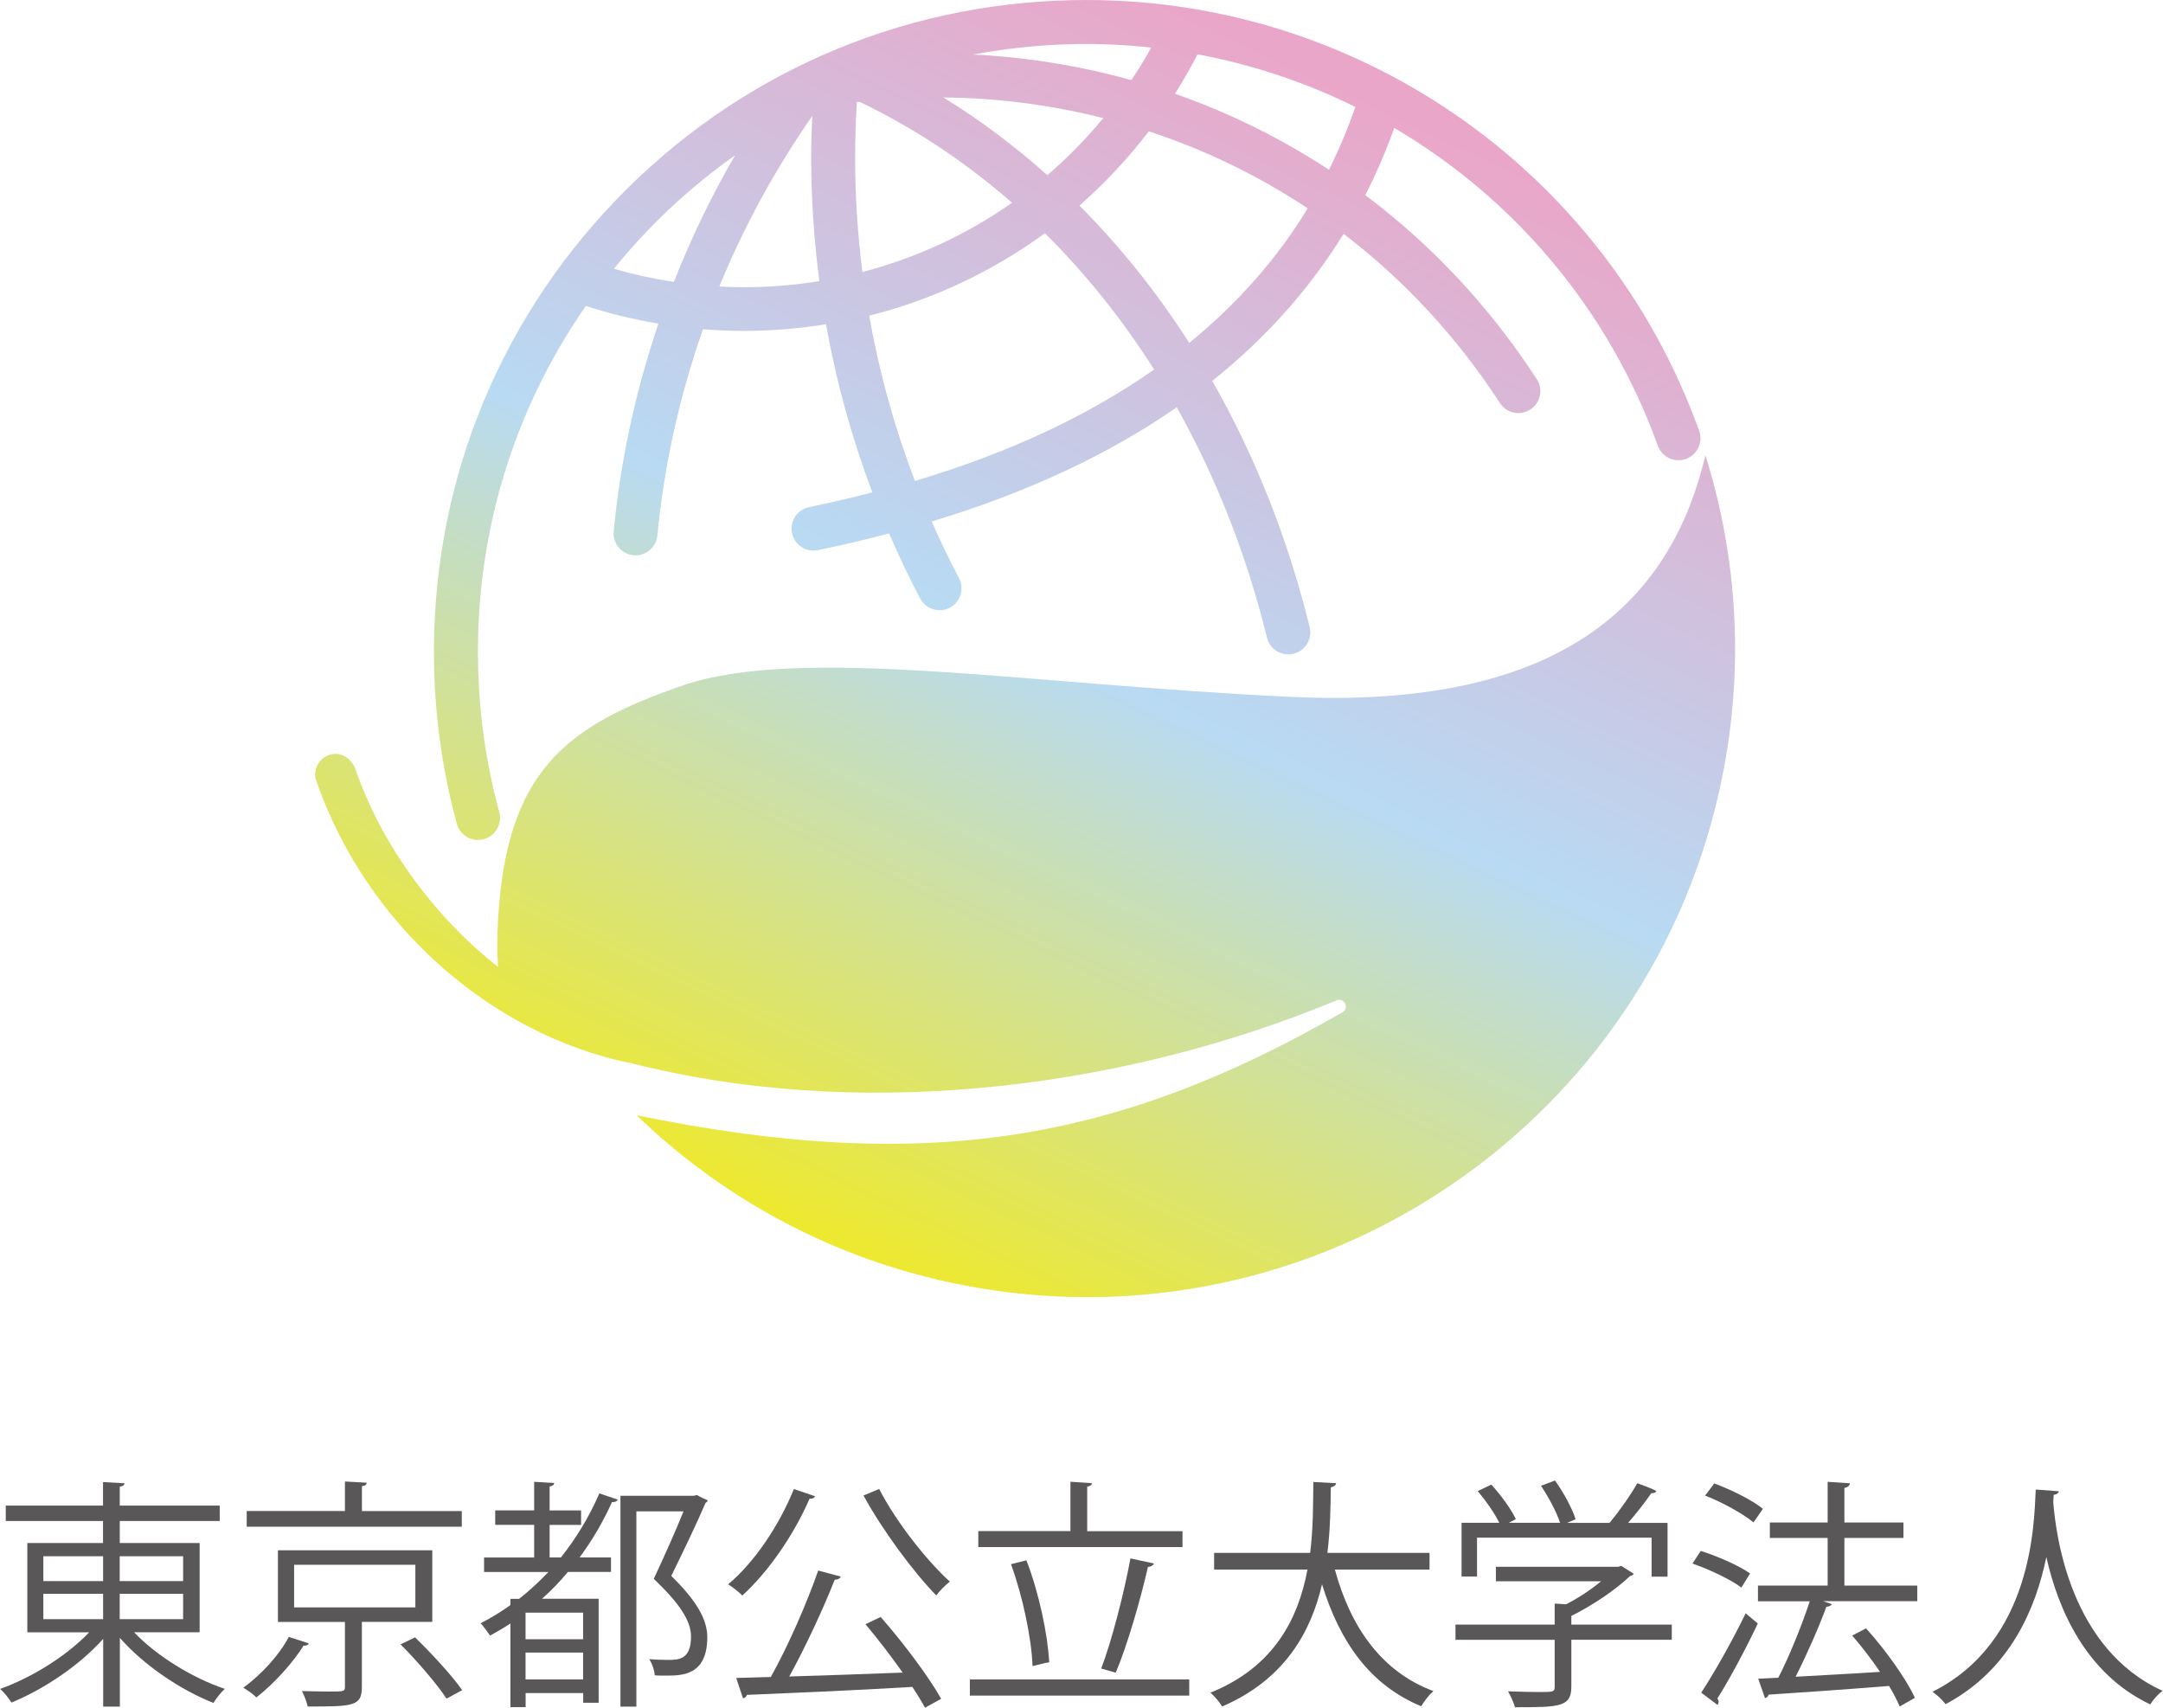
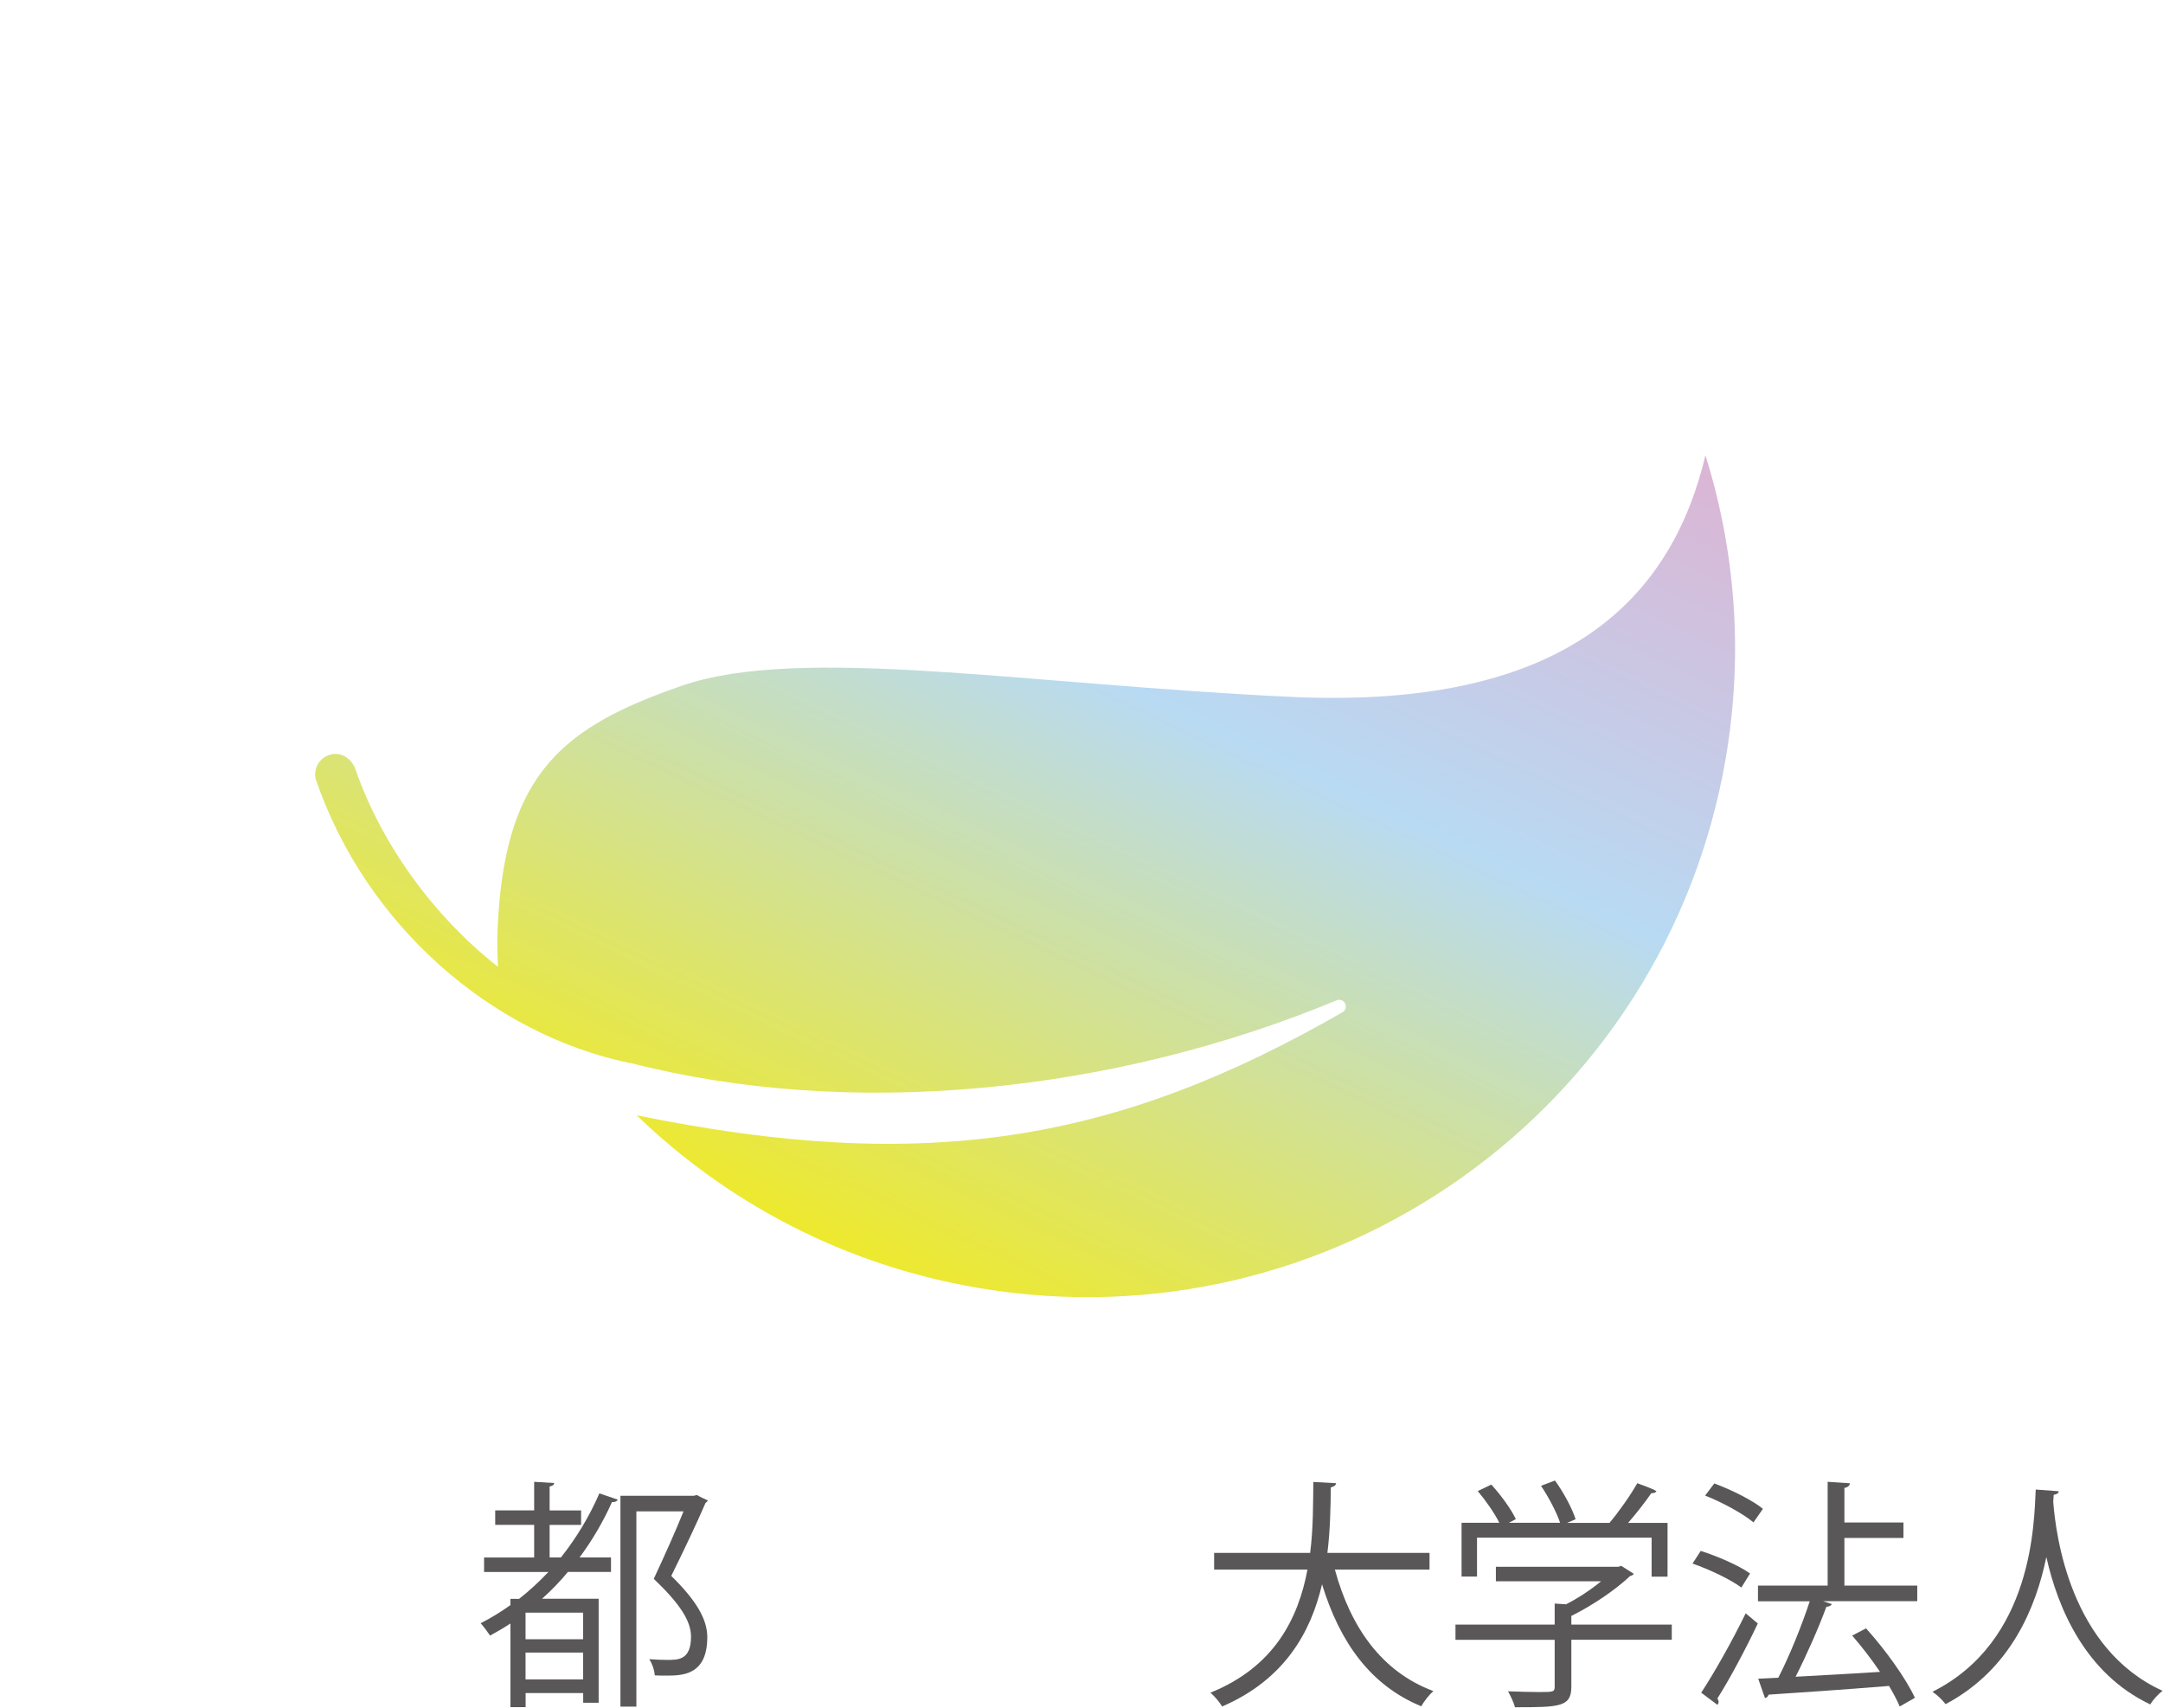
<svg xmlns="http://www.w3.org/2000/svg" width="266" height="210" viewBox="0 0 266 210" fill="none">
  <g clip-path="url(#clip0_648_3644)">
-     <path d="M58.79 103.29C59.03 103.29 59.26 103.26 59.5 103.19C60.94 102.8 61.79 101.31 61.4 99.87C59.79 93.97 58.91 87.84 58.79 81.66C58.47 65.72 63.13 50.46 72.05 37.61C72.08 37.62 72.11 37.64 72.15 37.65C75.04 38.59 77.98 39.3 80.97 39.8C78.17 48.05 76.31 56.62 75.47 65.33C75.33 66.81 76.41 68.13 77.9 68.28C77.99 68.28 78.08 68.29 78.16 68.29C79.53 68.29 80.71 67.25 80.84 65.85C81.68 57.18 83.58 48.67 86.45 40.49C88.12 40.62 89.81 40.69 91.49 40.69C94.91 40.69 98.28 40.41 101.58 39.87C102.84 46.93 104.75 53.86 107.28 60.55C104.76 61.2 102.17 61.81 99.5 62.36C98.04 62.66 97.1 64.09 97.4 65.55C97.66 66.83 98.79 67.71 100.04 67.71C100.22 67.71 100.4 67.69 100.59 67.65C103.6 67.03 106.51 66.34 109.34 65.6C110.51 68.31 111.78 70.99 113.16 73.6C113.64 74.52 114.58 75.04 115.55 75.04C115.98 75.04 116.41 74.94 116.81 74.73C118.13 74.03 118.63 72.4 117.93 71.08C116.73 68.81 115.62 66.48 114.58 64.13C126.26 60.6 136.31 55.91 144.71 50.09C149.52 58.65 153.29 68.17 155.81 78.42C156.11 79.65 157.22 80.47 158.43 80.47C158.64 80.47 158.86 80.44 159.08 80.39C160.53 80.03 161.41 78.57 161.06 77.12C158.36 66.15 154.3 55.98 149.08 46.84C155.64 41.6 161.03 35.57 165.23 28.75C172.66 34.43 179.17 41.42 184.46 49.57C184.98 50.37 185.84 50.8 186.73 50.8C187.23 50.8 187.74 50.66 188.2 50.36C189.45 49.55 189.81 47.88 188.99 46.63C183.21 37.73 176.07 30.12 167.9 24C169.25 21.35 170.44 18.59 171.46 15.73C186.15 24.38 197.81 37.98 203.87 54.81C204.38 56.21 205.93 56.94 207.33 56.44C208.73 55.93 209.46 54.39 208.96 52.98C197.32 20.62 166.34 -0.71 131.91 0.02C110.5 0.45 90.54 9.2 75.71 24.64C60.88 40.08 52.95 60.38 53.38 81.79C53.51 88.41 54.46 94.98 56.18 101.31C56.51 102.51 57.6 103.3 58.78 103.3L58.79 103.29ZM91.5 35.32C90.48 35.32 89.47 35.28 88.46 35.23C91.48 27.87 95.31 20.84 99.89 14.26C99.81 15.99 99.76 17.72 99.76 19.43C99.76 24.5 100.11 29.56 100.76 34.57C97.73 35.06 94.63 35.32 91.49 35.32H91.5ZM128.8 21.54C124.8 17.97 120.53 14.76 116.01 11.98C117.59 12 119.17 12.05 120.75 12.16C125.86 12.5 130.85 13.3 135.68 14.52C133.58 17.07 131.28 19.42 128.8 21.54ZM105.16 19.43C105.16 17.28 105.22 15.11 105.35 12.96C105.35 12.83 105.35 12.7 105.33 12.57C105.46 12.55 105.59 12.53 105.72 12.52C112.47 15.77 118.75 19.94 124.46 24.93C118.92 28.83 112.69 31.72 106.06 33.45C105.47 28.81 105.16 24.12 105.16 19.43ZM112.52 59.14C110 52.57 108.12 45.76 106.89 38.82C114.73 36.85 122.05 33.39 128.5 28.68C133.51 33.64 138.01 39.26 141.93 45.44C133.81 51.14 124 55.72 112.52 59.14ZM146.25 42.17C142.29 35.97 137.76 30.31 132.74 25.28C135.86 22.55 138.72 19.49 141.28 16.15C148.22 18.43 154.78 21.62 160.82 25.62C157.03 31.83 152.17 37.34 146.25 42.17ZM163.44 20.88C157.54 17.01 151.19 13.87 144.49 11.53C145.48 9.96 146.41 8.35 147.27 6.68C154.07 7.95 160.59 10.14 166.68 13.15C165.75 15.82 164.67 18.4 163.44 20.87V20.88ZM132.02 5.42C135.25 5.36 138.44 5.51 141.58 5.85C140.82 7.23 140 8.56 139.13 9.85C133.32 8.23 127.28 7.19 121.09 6.78C120.61 6.75 120.13 6.73 119.65 6.71C123.69 5.96 127.82 5.51 132.01 5.43L132.02 5.42ZM79.61 28.38C82.94 24.91 86.56 21.81 90.4 19.09C87.49 24.1 84.98 29.31 82.87 34.67C80.38 34.29 77.92 33.75 75.5 33.05C76.8 31.45 78.16 29.89 79.61 28.38Z" fill="url(#paint0_linear_648_3644)" />
    <path d="M209.73 55.98C205.73 72.86 193.41 87.29 158.9 85.7C126.33 84.2 98.51 79.28 83.9 84.31C69.39 89.31 62.28 94.98 61.25 113.13C61.12 115.06 61.14 117.02 61.24 118.89C53.13 112.53 46.8 103.52 43.74 94.67C43.29 93.35 42.08 92.46 40.72 92.77C39.36 93.08 38.51 94.43 38.82 95.79C44.91 113.66 60.33 127.15 77.4 130.71C77.39 130.7 77.37 130.68 77.36 130.67C104.47 137.68 136.68 134.49 164.3 123.04C164.7 122.83 165.19 122.98 165.41 123.38C165.62 123.78 165.47 124.27 165.07 124.49C137.21 140.51 113.66 144.41 78.29 137.14C89.44 147.92 103.83 155.57 120.27 158.37C163.67 165.76 204.85 136.56 212.24 93.16C214.43 80.3 213.38 67.64 209.73 55.99V55.98Z" fill="url(#paint1_linear_648_3644)" />
-     <path d="M24.55 200.72H16.49C19.26 203.64 23.72 206.37 27.65 207.68C27.17 208.1 26.58 208.87 26.25 209.41C22.23 207.83 17.68 204.77 14.74 201.41V209.86H12.69V201.53C9.78 204.8 5.31 207.78 1.41 209.36C1.08 208.85 0.49 208.08 0.01 207.69C3.85 206.32 8.19 203.65 10.96 200.73H3.36V189.75H12.67V187.04H0.71V185.14H12.67V182.25L15.32 182.4C15.29 182.61 15.14 182.76 14.73 182.82V185.14H27.02V187.04H14.73V189.75H24.55V200.73V200.72ZM5.33 191.37V194.43H12.68V191.37H5.33ZM5.33 195.99V199.11H12.68V195.99H5.33ZM22.52 191.37H14.72V194.43H22.52V191.37ZM22.52 199.11V195.99H14.72V199.11H22.52Z" fill="#595757" />
-     <path d="M37.98 202.09C37.86 202.33 37.59 202.39 37.33 202.36C36.11 204.35 33.73 207.03 31.53 208.73C31.14 208.34 30.37 207.78 29.92 207.54C32.15 205.93 34.41 203.44 35.51 201.29L37.98 202.09ZM56.79 185.81V187.74H30.34V185.81H42.42V182.18L45.1 182.33C45.07 182.57 44.92 182.72 44.51 182.75V185.82H56.8L56.79 185.81ZM53.16 199.44H44.5V207.44C44.5 209.82 43.46 209.85 37.84 209.85C37.72 209.29 37.42 208.51 37.13 207.95C38.41 207.98 39.57 208.01 40.46 208.01C42.28 208.01 42.42 208.01 42.42 207.42V199.45H34.18V190.64H53.16V199.45V199.44ZM36.17 192.42V197.66H51.08V192.42H36.17ZM54.91 208.87C53.78 207.14 51.31 204.26 49.26 202.21L51.04 201.35C53.06 203.31 55.62 206.08 56.84 207.84L54.91 208.88V208.87Z" fill="#595757" />
    <path d="M67.58 191.52H68.98C70.85 189.17 72.46 186.52 73.71 183.64L75.97 184.41C75.88 184.62 75.61 184.74 75.26 184.71C74.16 187.15 72.82 189.44 71.27 191.52H75.14V193.3H69.84C68.86 194.49 67.79 195.59 66.66 196.6H73.62V209.39H71.72V208.2H64.64V209.93H62.77V199.64C61.97 200.18 61.13 200.65 60.27 201.13C60 200.74 59.47 200 59.11 199.61C60.39 198.96 61.61 198.21 62.77 197.38V196.61H63.84C65.09 195.63 66.31 194.5 67.44 193.31H59.53V191.53H65.69V187.51H60.9V185.73H65.69V182.22L68.16 182.37C68.13 182.58 67.98 182.73 67.59 182.79V185.74H71.46V187.52H67.59V191.54L67.58 191.52ZM71.71 201.58V198.31H64.63V201.58H71.71ZM64.63 206.52H71.71V203.22H64.63V206.52ZM76.3 183.94H85.31C85.64 183.85 85.67 183.85 85.73 183.85C85.88 183.94 86.03 184.06 87.04 184.5C87.01 184.62 86.89 184.74 86.77 184.8C85.67 187.36 84.12 190.6 82.55 193.79C85.67 196.85 86.98 199.15 86.98 201.32C86.98 206.05 83.86 206.05 81.89 206.05C81.41 206.05 80.97 206.05 80.52 206.02C80.49 205.45 80.22 204.59 79.84 204.03C80.64 204.09 81.45 204.12 82.1 204.12C83.41 204.12 84.98 204.12 84.98 201.26C84.98 199.3 83.58 197.19 80.4 194.15C81.8 191.14 83.08 188.29 84.06 185.85H78.26V209.86H76.3V183.95V183.94Z" fill="#595757" />
-     <path d="M100.24 184C100.15 184.21 99.909 184.3 99.559 184.3C97.6 188.79 94.47 193.31 91.29 196.2C90.87 195.78 90.07 195.13 89.54 194.83C92.72 192.18 95.79 187.66 97.629 183.11L100.25 184H100.24ZM103.39 193.87C103.3 194.11 103.03 194.26 102.65 194.26C101.25 197.8 99.049 202.56 97.059 206.16C101.25 206.04 106.22 205.86 111.01 205.68C109.58 203.66 107.92 201.49 106.43 199.73L108.3 198.84C111.07 201.99 114.22 206.19 115.74 208.9L113.75 210C113.36 209.26 112.83 208.39 112.2 207.44C104.73 207.89 96.79 208.21 91.85 208.42C91.79 208.66 91.58 208.81 91.37 208.84L90.54 206.34L94.79 206.22C96.87 202.53 99.25 197.09 100.62 193.13L103.39 193.87ZM108.12 183.1C110.17 187.12 114.01 191.97 116.81 194.49C116.27 194.91 115.53 195.65 115.14 196.19C112.34 193.33 108.51 188.16 106.19 183.9L108.12 183.1Z" fill="#595757" />
-     <path d="M119.27 206.52H146.25V208.51H119.27V206.52ZM145.42 188.28V190.24H120.31V188.28H131.64V182.21L134.29 182.39C134.26 182.6 134.11 182.75 133.7 182.81V188.29H145.42V188.28ZM126.23 191.88C127.78 195.9 128.85 201.01 129.03 204.43C128.82 204.43 128.61 204.46 126.98 204.88C126.86 201.52 125.79 196.34 124.33 192.35L126.23 191.87V191.88ZM141.91 192.27C141.82 192.48 141.55 192.66 141.17 192.69C140.28 196.62 138.61 202.42 137.21 205.69L135.42 205.18C136.73 201.79 138.25 195.81 139.02 191.64L141.9 192.26L141.91 192.27Z" fill="#595757" />
    <path d="M175.79 193.01H164.16C166.09 200.12 169.93 205.59 176.27 207.95C175.76 208.4 175.11 209.23 174.78 209.82C168.56 207.26 164.78 201.99 162.58 194.82C161.21 200.71 157.97 206.54 150.29 209.85C149.99 209.31 149.37 208.6 148.86 208.15C156.72 204.97 159.66 199.02 160.79 193.01H149.31V190.96H161.12C161.51 187.86 161.48 184.83 161.51 182.24L164.31 182.39C164.28 182.66 164.04 182.81 163.66 182.9C163.63 185.25 163.6 188.05 163.24 190.96H175.8V193.01H175.79Z" fill="#595757" />
    <path d="M205.59 199.77V201.64H193.24V207.41C193.24 209.91 191.81 209.94 186.31 209.94C186.16 209.37 185.77 208.54 185.45 207.98C186.97 208.04 188.31 208.07 189.26 208.07C190.99 208.07 191.19 208.07 191.19 207.42V201.65H178.99V199.78H191.19V197.19L192.59 197.28C194.11 196.51 195.68 195.46 196.9 194.45H183.96V192.67H199.01L199.37 192.55L200.92 193.53C200.83 193.68 200.65 193.77 200.47 193.8C198.71 195.47 195.89 197.4 193.24 198.71V199.78H205.59V199.77ZM181.64 189.08V193.87H179.74V187.26H184.38C183.82 186.1 182.71 184.52 181.73 183.36L183.4 182.56C184.59 183.87 185.87 185.62 186.41 186.81L185.55 187.26H191.86C191.41 185.92 190.43 184.08 189.51 182.71L191.23 182.06C192.3 183.55 193.37 185.54 193.76 186.82L192.72 187.27H197.93C199.09 185.9 200.55 183.82 201.35 182.39C203.22 183.07 203.46 183.22 203.7 183.37C203.61 183.55 203.37 183.64 203.08 183.61C202.34 184.68 201.26 186.08 200.22 187.27H205.07V193.88H203.11V189.09H181.66L181.64 189.08Z" fill="#595757" />
-     <path d="M209.15 190.72C211.23 191.37 213.88 192.53 215.22 193.49L214.15 195.22C212.84 194.24 210.22 192.99 208.14 192.27L209.15 190.72ZM209.21 208.15C210.76 205.8 213.02 201.81 214.68 198.39C215.87 199.4 216.02 199.52 216.17 199.64C214.65 202.85 212.66 206.57 211.2 208.86C211.29 209.01 211.35 209.16 211.35 209.28C211.35 209.43 211.29 209.55 211.2 209.64L209.21 208.15ZM210.82 182.42C212.9 183.19 215.49 184.47 216.8 185.54L215.64 187.21C214.36 186.14 211.8 184.74 209.69 183.91L210.82 182.42ZM235.78 194.97V196.9H224.21L225.28 197.26C225.19 197.44 224.95 197.56 224.6 197.59C223.68 200.12 222.16 203.54 220.82 206.19C223.94 206.01 227.6 205.83 231.2 205.59C230.16 204.04 228.94 202.47 227.78 201.13L229.48 200.24C231.83 202.83 234.39 206.4 235.49 208.78L233.62 209.85C233.32 209.11 232.85 208.24 232.31 207.32C226.84 207.77 221.09 208.15 217.5 208.39C217.44 208.63 217.26 208.78 217.05 208.81L216.22 206.43L218.69 206.31C220.06 203.66 221.6 199.83 222.56 196.91H216.19V194.98H224.76V189.12H217.65V187.22H224.76V182.22L227.5 182.4C227.47 182.7 227.2 182.91 226.82 182.97V187.22H234.08V189.12H226.82V194.98H235.81L235.78 194.97Z" fill="#595757" />
+     <path d="M209.15 190.72C211.23 191.37 213.88 192.53 215.22 193.49L214.15 195.22C212.84 194.24 210.22 192.99 208.14 192.27L209.15 190.72ZM209.21 208.15C210.76 205.8 213.02 201.81 214.68 198.39C215.87 199.4 216.02 199.52 216.17 199.64C214.65 202.85 212.66 206.57 211.2 208.86C211.29 209.01 211.35 209.16 211.35 209.28C211.35 209.43 211.29 209.55 211.2 209.64L209.21 208.15ZM210.82 182.42C212.9 183.19 215.49 184.47 216.8 185.54L215.64 187.21C214.36 186.14 211.8 184.74 209.69 183.91L210.82 182.42ZM235.78 194.97V196.9H224.21L225.28 197.26C225.19 197.44 224.95 197.56 224.6 197.59C223.68 200.12 222.16 203.54 220.82 206.19C223.94 206.01 227.6 205.83 231.2 205.59C230.16 204.04 228.94 202.47 227.78 201.13L229.48 200.24C231.83 202.83 234.39 206.4 235.49 208.78L233.62 209.85C233.32 209.11 232.85 208.24 232.31 207.32C226.84 207.77 221.09 208.15 217.5 208.39C217.44 208.63 217.26 208.78 217.05 208.81L216.22 206.43L218.69 206.31C220.06 203.66 221.6 199.83 222.56 196.91H216.19V194.98H224.76V189.12V187.22H224.76V182.22L227.5 182.4C227.47 182.7 227.2 182.91 226.82 182.97V187.22H234.08V189.12H226.82V194.98H235.81L235.78 194.97Z" fill="#595757" />
    <path d="M253.18 183.37C253.18 183.61 252.94 183.76 252.56 183.82L252.5 184.68C252.83 188.88 254.61 202.77 265.95 207.92C265.38 208.34 264.76 209.05 264.43 209.59C256.4 205.78 253.06 197.69 251.67 191.53H251.64C250.39 197.57 247.32 205.3 239.26 209.56C238.9 209.08 238.28 208.46 237.65 208.04C250.06 201.82 250.14 187.18 250.35 183.17L253.18 183.38V183.37Z" fill="#595757" />
  </g>
  <defs>
    <linearGradient id="paint0_linear_648_3644" x1="89.03" y1="147.65" x2="155.91" y2="6.13" gradientUnits="userSpaceOnUse">
      <stop stop-color="#EEE92C" />
      <stop offset="0.5" stop-color="#B8DAF3" />
      <stop offset="1" stop-color="#EAA6C8" />
    </linearGradient>
    <linearGradient id="paint1_linear_648_3644" x1="99.43" y1="152.56" x2="166.31" y2="11.04" gradientUnits="userSpaceOnUse">
      <stop stop-color="#EEE92C" />
      <stop offset="0.5" stop-color="#B8DAF3" />
      <stop offset="1" stop-color="#EAA6C8" />
    </linearGradient>
    <clipPath id="clip0_648_3644">
      <rect width="265.94" height="210" fill="white" />
    </clipPath>
  </defs>
</svg>